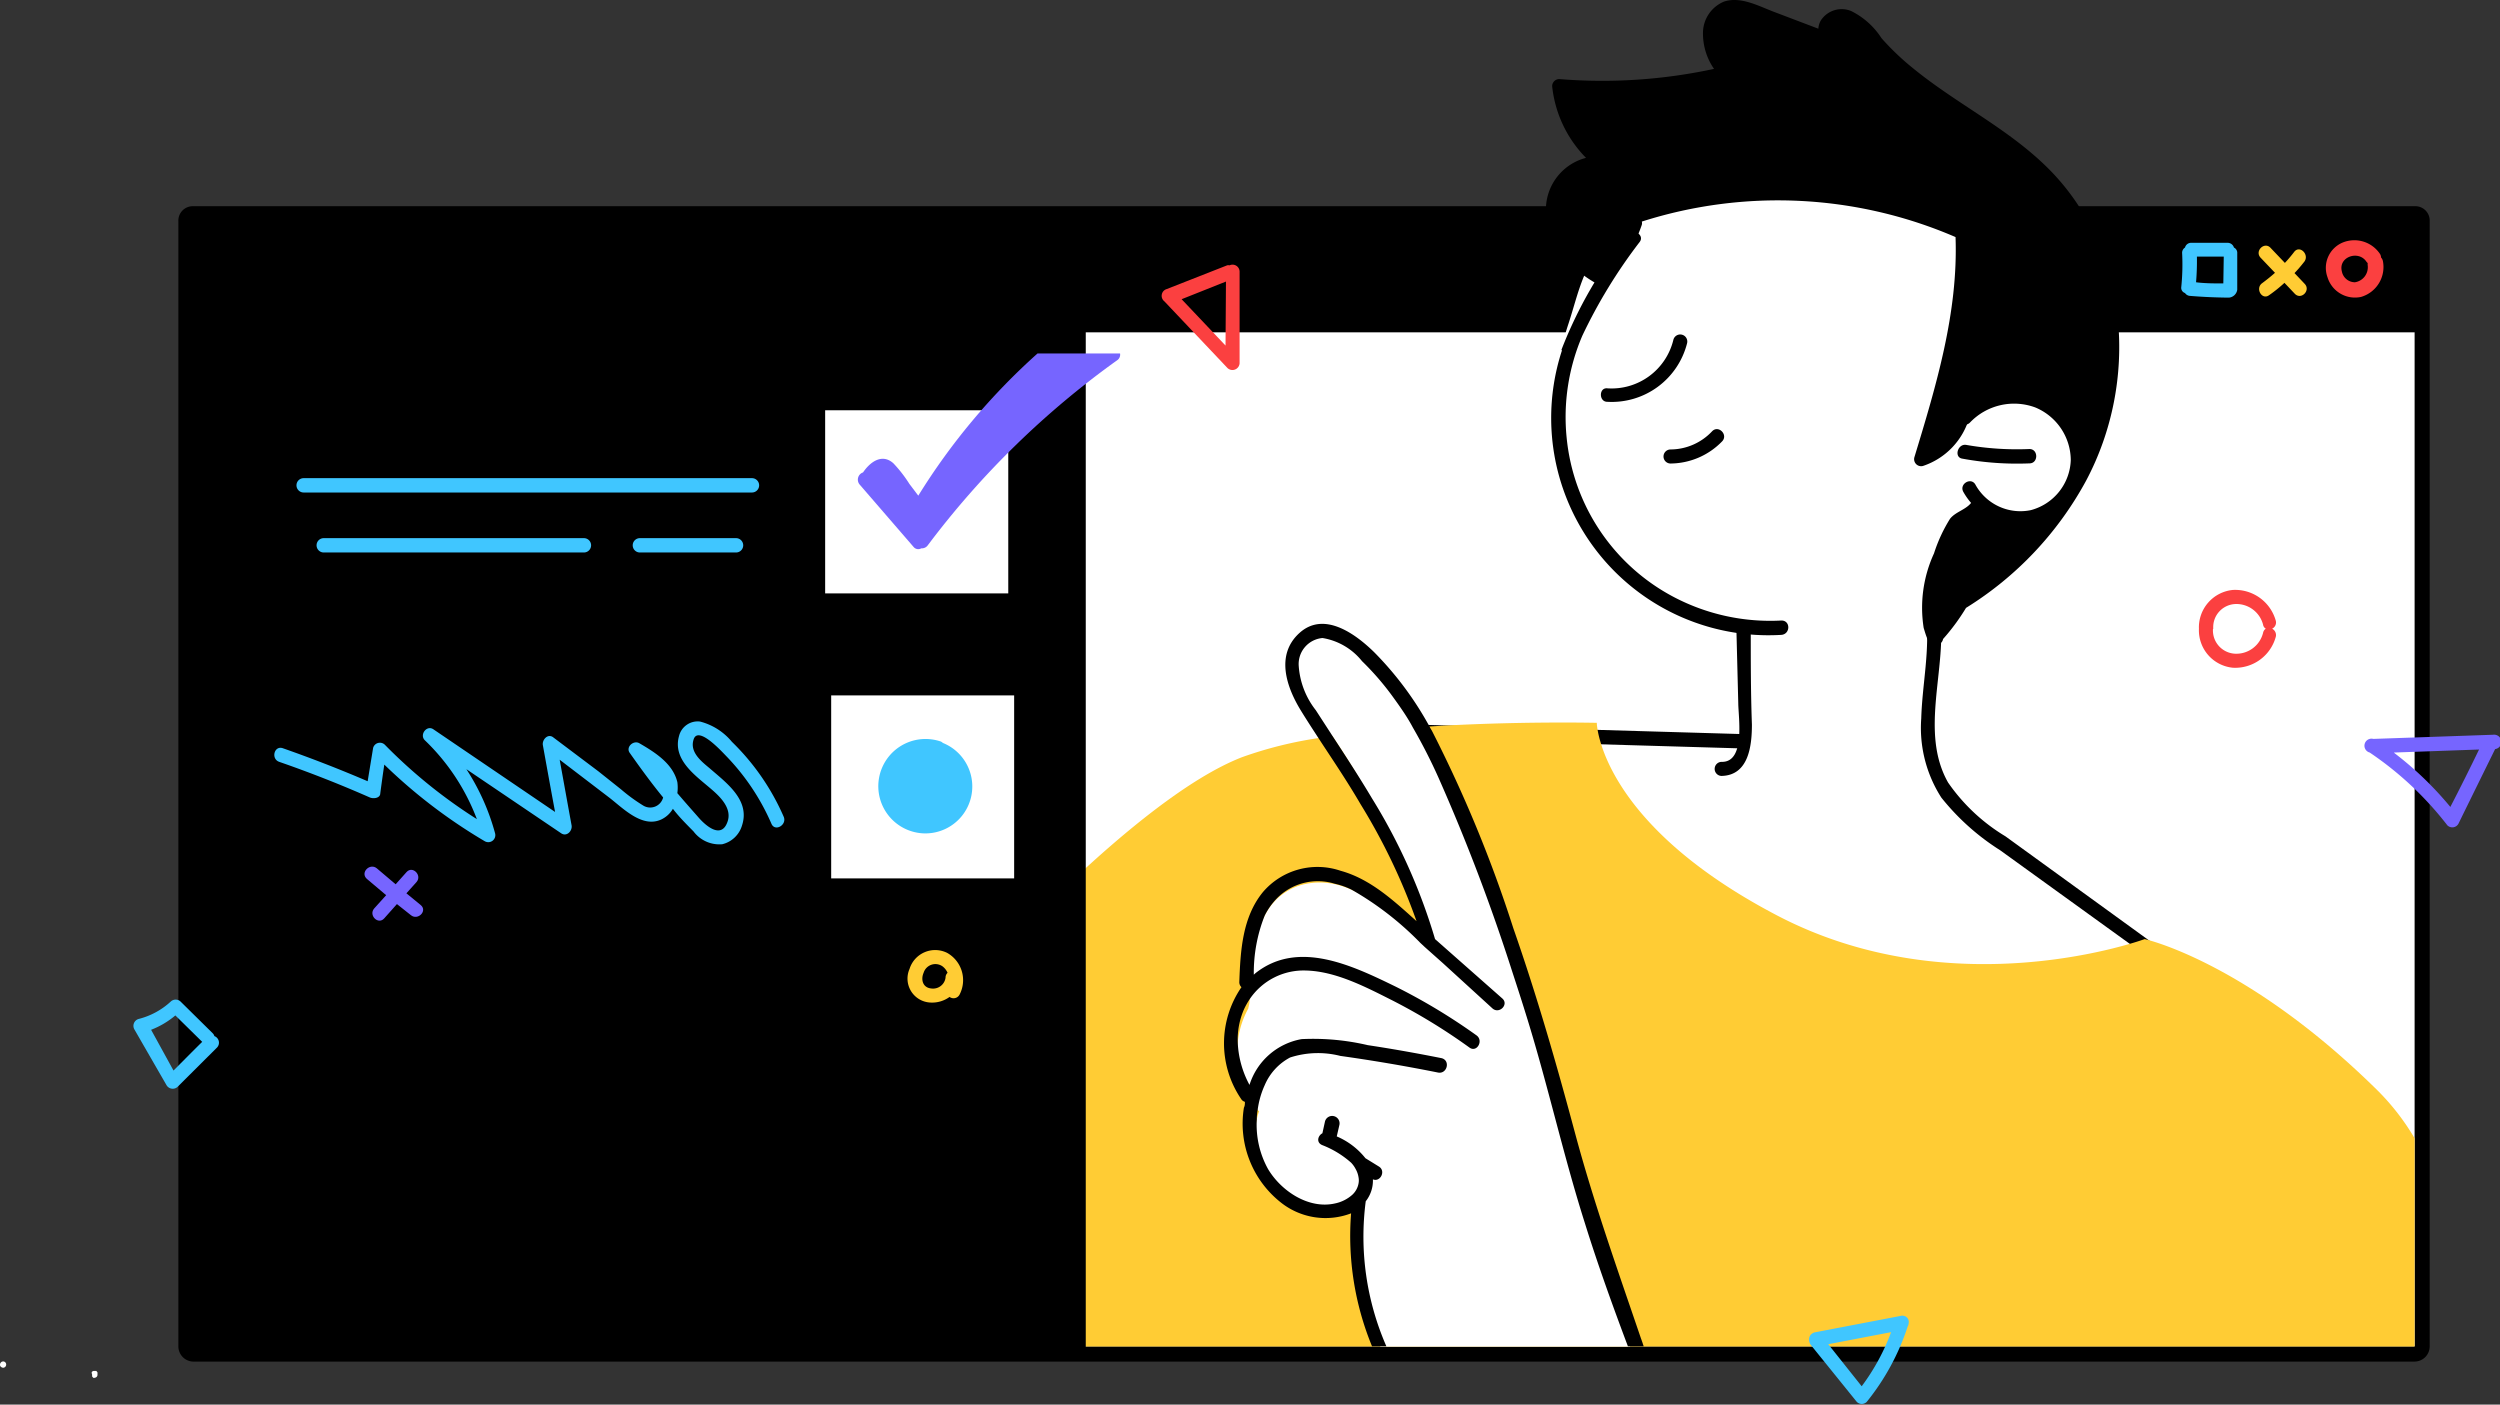
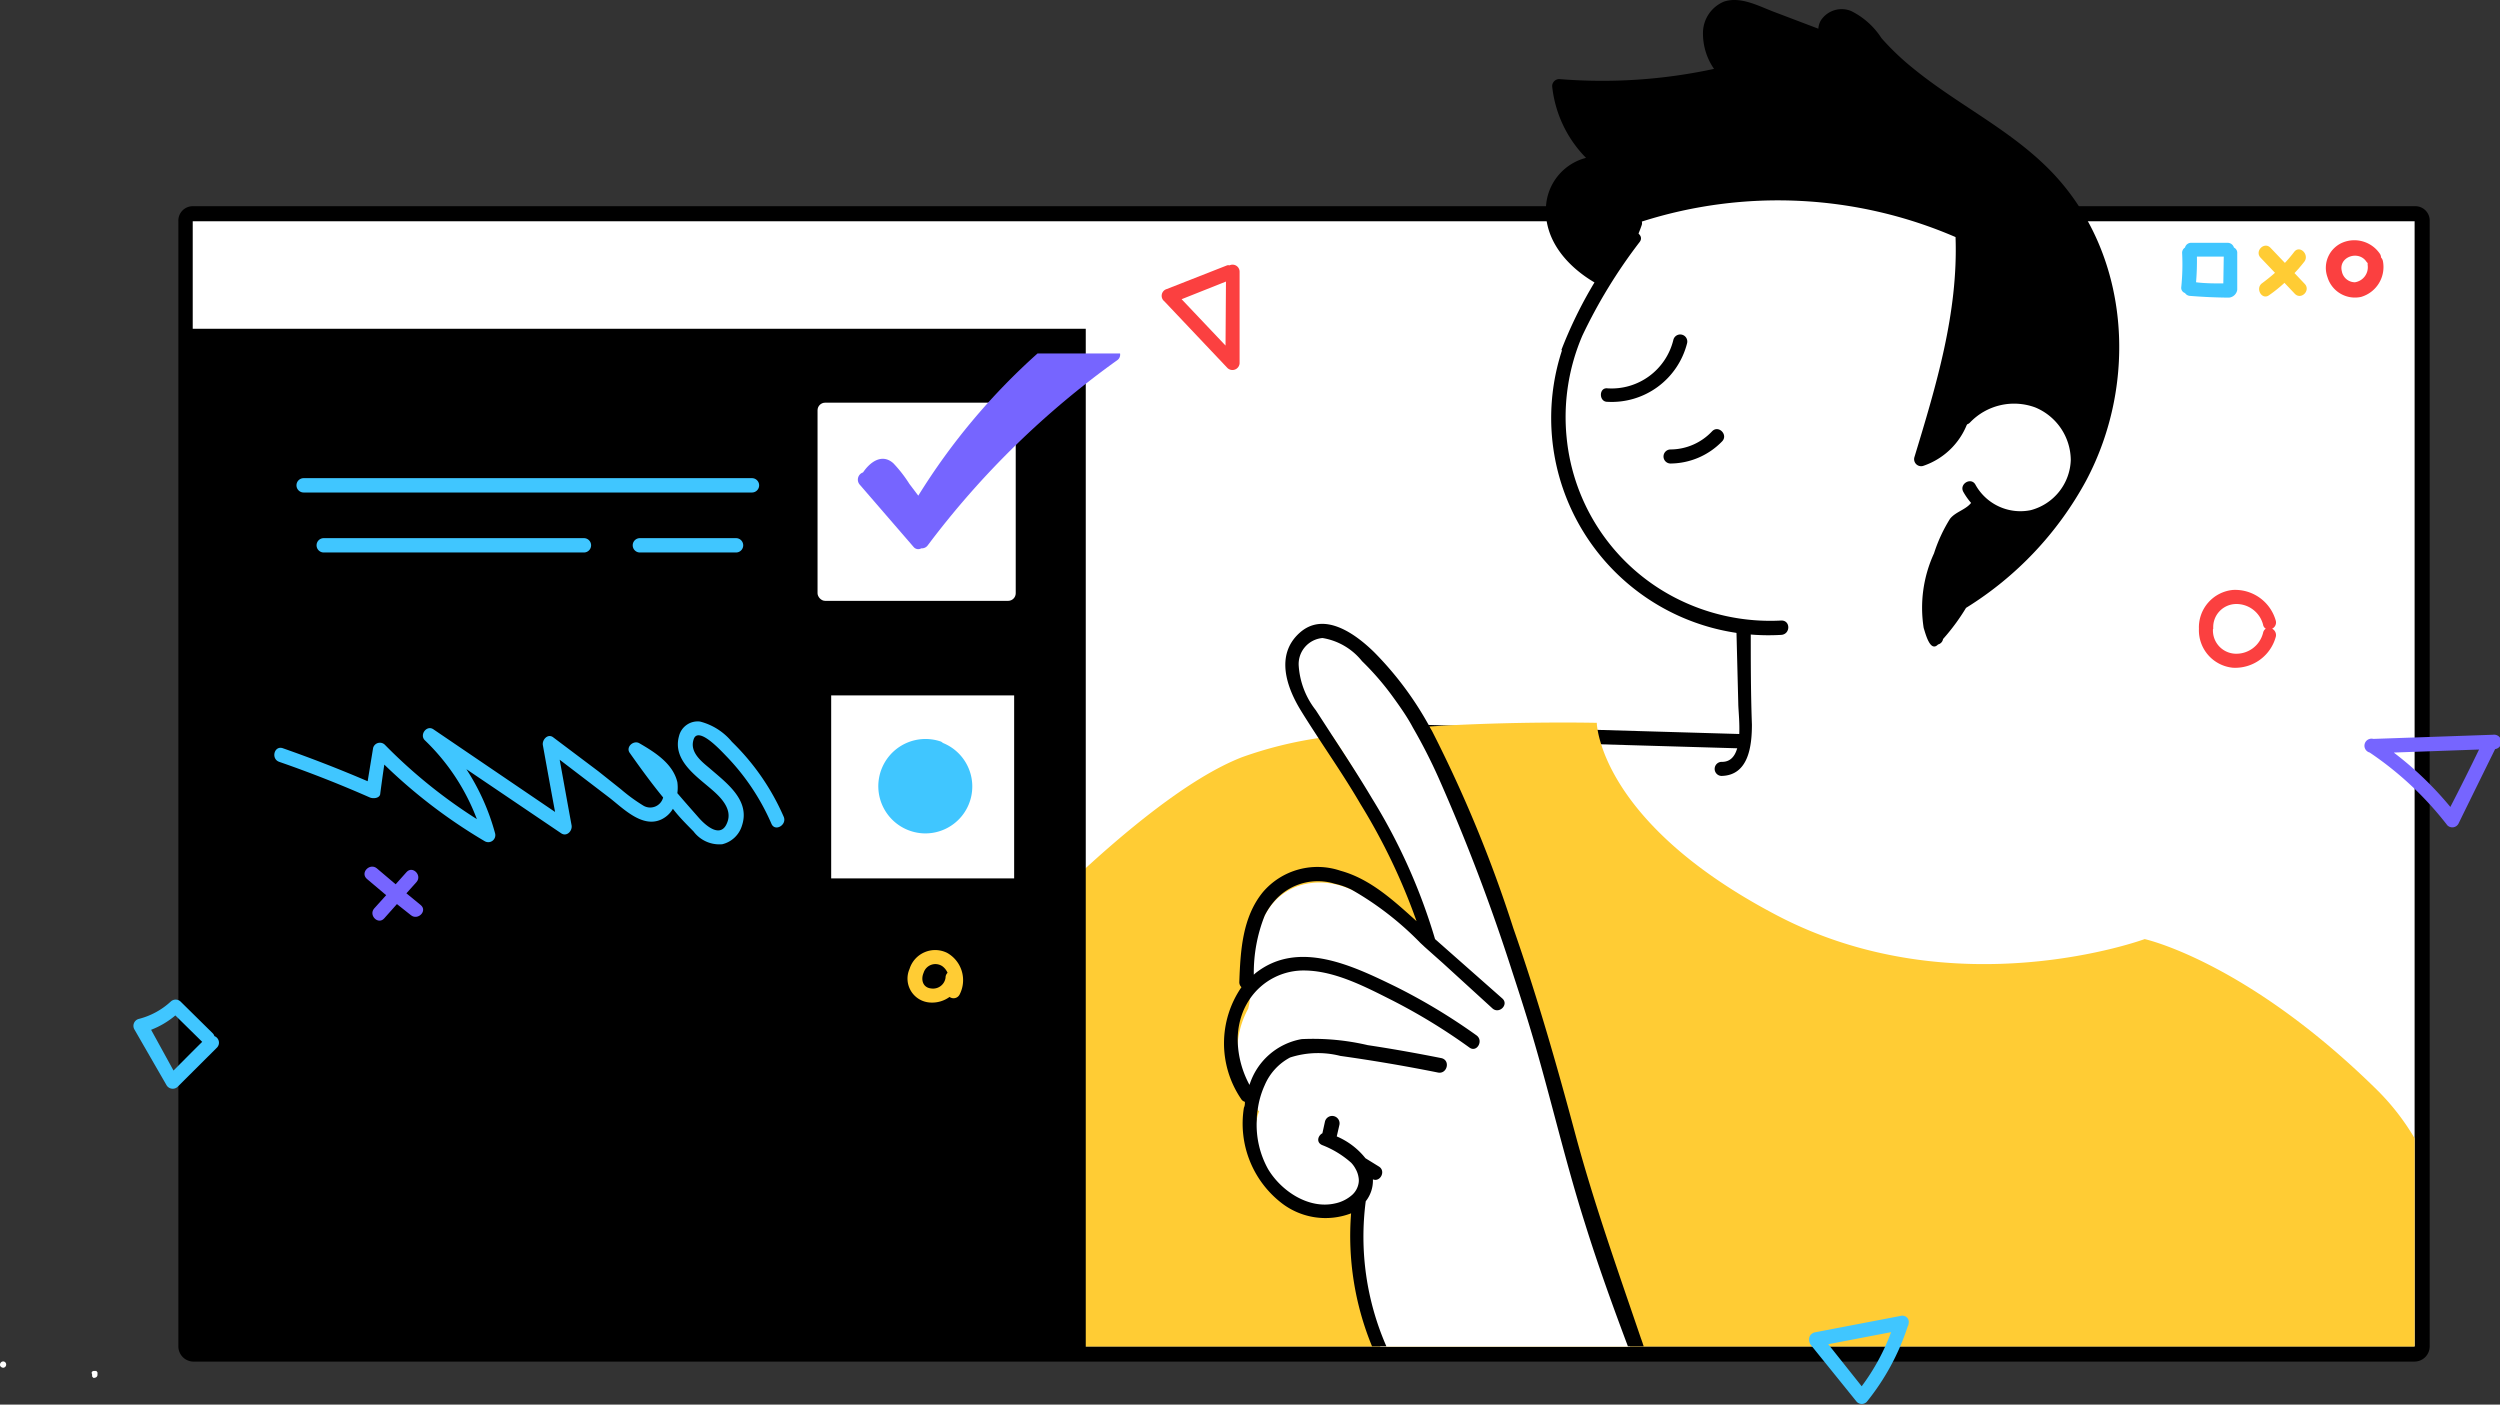
<svg xmlns="http://www.w3.org/2000/svg" viewBox="0 0 174.21 97.88">
  <rect x="0" y="0" width="174.21" height="97.88" fill="#333333" stroke="none" />
  <defs>
    <style>.cls-1{fill:#fff;}.cls-2{fill:#ffcc34;}.cls-3{fill:#7665ff;}.cls-4{fill:#40c6ff;}.cls-5{fill:#fb4040;}</style>
  </defs>
  <g id="Layer_2" data-name="Layer 2">
    <g id="art">
      <rect class="cls-1" x="12.9" y="14.9" width="155.88" height="79.45" rx="0.53" />
      <path d="M13.43,15.42H168.26v78.4H13.43V15.42Zm0-1.05a1,1,0,0,0-1,1.05v78.4a1.06,1.06,0,0,0,1,1.06H168.26a1.06,1.06,0,0,0,1.05-1.06V15.42a1,1,0,0,0-1.05-1.05Z" />
-       <path d="M13.63,22.16h154.8a.49.49,0,0,1,0,1H13.63A.49.49,0,0,1,13.63,22.16Z" />
      <path class="cls-1" d="M6.4,95.6a.23.23,0,0,1,.15-.07h.06l.1,0,.08.1a.12.12,0,0,1,0,.07.12.12,0,0,1,0,.08.19.19,0,0,1-.05.16.23.23,0,0,1-.15.07H6.6a.14.14,0,0,1-.1,0l-.08-.09,0-.07a.15.15,0,0,1,0-.09A.17.17,0,0,1,6.4,95.6Z" />
      <path class="cls-1" d="M.43,95.08a.22.22,0,0,1-.2.23c-.11,0-.24-.09-.23-.21a.23.23,0,0,1,.21-.23A.21.21,0,0,1,.43,95.08Z" />
-       <rect x="13.32" y="15.32" width="155.03" height="6.96" transform="translate(181.67 37.59) rotate(180)" />
      <path class="cls-1" d="M121.41,43.39a16.55,16.55,0,0,1-11-7.19c-2.67-4-2.62-9.09-1.11-13.65.6-1.83.92-3.58,2.1-5.08.62-2.75,3-4.82,5.66-5.76a19,19,0,0,1,5.55-.92,43.53,43.53,0,0,1,6.15.16c3.59.37,7.56,1.18,10.55,3.3a7.48,7.48,0,0,1,2.91,3.7c.59,1.8.28,3.71.45,5.55a7.32,7.32,0,0,0,1.11,3.13,6.68,6.68,0,0,1,1,2.71s0,.05,0,.07c.31-.16.76,0,.71.4a8.94,8.94,0,0,1-5.15,7.11,8.12,8.12,0,0,1-2.17.65l-.46.06c-.41.32-.81.66-1.19,1a12.79,12.79,0,0,1-1.18,1.93c-.08.16-.15.32-.24.49a32.49,32.49,0,0,0-1.11,7.33.44.44,0,0,1,.13.32c.08,1.72.15,3.43.22,5.15,3.49,5.22,9.07,8.53,14.38,11.65a.52.52,0,0,1,.23.56c-1.14,3-4.07,4.56-7.07,5.09a34.33,34.33,0,0,1-10.07,0,26.07,26.07,0,0,1-9.09-2.72,19.82,19.82,0,0,1-6.9-6.32,40.29,40.29,0,0,1-4.58-9.76.49.49,0,0,1,.6-.6H112l9.4.57a.48.48,0,0,1,.45.36h.1l0-.82a.8.8,0,0,1,0-.18Z" />
      <path d="M108.81,24.37a30.24,30.24,0,0,1,4.61-8c.36-.51,1.21,0,.84.49a36.06,36.06,0,0,0-4,6.54,14.38,14.38,0,0,0-1.09,7.1,14.09,14.09,0,0,0,7.48,11.11,14.44,14.44,0,0,0,7.49,1.63c.64,0,.63.94,0,1a15.14,15.14,0,0,1-15.3-19.81Z" />
      <path d="M107.73,14.4A3.73,3.73,0,0,1,110.52,11a8.34,8.34,0,0,1-2.36-5,.5.5,0,0,1,.49-.49,36.89,36.89,0,0,0,10.79-.71,4.33,4.33,0,0,1-.77-2.52A2.37,2.37,0,0,1,120.14.11c1.15-.38,2.41.31,3.46.71L126.71,2a1.3,1.3,0,0,1,.17-.57A1.73,1.73,0,0,1,129,.77a5.33,5.33,0,0,1,2.11,1.89,18,18,0,0,0,2.19,2.09c3.09,2.53,6.78,4.27,9.59,7.15,5.56,5.71,6.13,14.75,2.47,21.61A23.7,23.7,0,0,1,137,42.36a14.62,14.62,0,0,1-1.6,2.17.47.47,0,0,1-.35.38l0,0c-.56.59-.89-.83-1-1.15a9.06,9.06,0,0,1,.72-5.2,10.7,10.7,0,0,1,1.11-2.4c.42-.55,1.27-.66,1.6-1.31a.46.46,0,0,1,.81,0,.38.38,0,0,1,.2.18,2.89,2.89,0,0,0,3.93.93.7.7,0,0,1,.22-.07,20.34,20.34,0,0,0,2.26-3.67.43.43,0,0,1-.22-.54c.65-1.89-1.15-3.26-2.72-3.83s-4.11-.94-4.72,1.1a.37.37,0,0,1,0,.11A5,5,0,0,1,134,32.47a.49.49,0,0,1-.6-.6c1.52-5,3.06-10.08,2.87-15.35a31.2,31.2,0,0,0-21.86-1.08.45.45,0,0,1,0,.22,10.57,10.57,0,0,1-2.52,4.05.48.48,0,0,1-.59.08C109.31,18.68,107.58,16.79,107.73,14.4Z" />
      <path d="M112,27.06a4.43,4.43,0,0,0,4.61-3.39.49.49,0,0,1,.95.26A5.42,5.42,0,0,1,112,28C111.41,28,111.41,27,112,27.06Z" />
      <path d="M116.41,31.32a4,4,0,0,0,2.9-1.27c.44-.45,1.13.24.7.7a5.06,5.06,0,0,1-3.6,1.55A.49.49,0,0,1,116.41,31.32Z" />
      <path d="M141.82,28.39a4.25,4.25,0,0,0-4.55,1.06.49.49,0,0,1-.7-.69,5.1,5.1,0,0,1,8.09.9,4.69,4.69,0,0,1-3.6,6.94,4.55,4.55,0,0,1-4.25-2.33c-.3-.55.55-1.05.85-.49a3.58,3.58,0,0,0,3.85,1.77,3.74,3.74,0,0,0,2.79-3.49A4,4,0,0,0,141.82,28.39Z" />
-       <path d="M137,31a20.46,20.46,0,0,0,4.42.29c.63,0,.63,1,0,1a21,21,0,0,1-4.68-.33C136.15,31.87,136.41,30.92,137,31Z" />
      <path d="M120,53.09c1.63,0,1.14-3.07,1.13-4.07L121,43.88a.49.49,0,0,1,1,0c0,2.21,0,4.41.08,6.61,0,1.47-.22,3.55-2.13,3.58A.49.49,0,0,1,120,53.09Z" />
-       <path d="M133.88,50.06c.07-2.43.64-4.83.31-7.27-.08-.62.9-.61,1,0,.5,3.81-1.45,8.19.56,11.74a13,13,0,0,0,4,3.75l5.2,3.77,6,4.35c.51.37,0,1.22-.49.85l-11.08-8a16.54,16.54,0,0,1-4.1-3.67A9,9,0,0,1,133.88,50.06Z" />
      <path d="M98.28,50.48l23,.67c.63,0,.63,1,0,1l-23-.67C97.65,51.44,97.65,50.46,98.28,50.48Z" />
      <path class="cls-1" d="M155.1,81.15a.34.34,0,1,1,.47-.09A.36.36,0,0,1,155.1,81.15Z" />
      <path class="cls-2" d="M68.21,68l2.31,25.83h97.74V79.32A16.51,16.51,0,0,0,165.69,76c-9.11-9-16.24-10.56-16.24-10.56s-13.18,4.86-25.62-1.65-12.56-13.42-12.56-13.42-5.57-.13-11.73.26l-.71.05-.38,0c-1.87.14-3.77.33-5.56.59h0l-1,.16a28,28,0,0,0-5.33,1.33C79.22,55.6,68.21,68,68.21,68Z" />
      <rect x="13.21" y="22.91" width="62.45" height="71.35" />
      <path class="cls-1" d="M87.58,78a5,5,0,0,0,3.22,5.86,4.64,4.64,0,0,0,3.94-.63,20.21,20.21,0,0,0,.18,6.49,19.84,19.84,0,0,0,1.27,4.12h17.4c-.37-1.17-.73-2.35-1.1-3.52Q107.26,73.5,102,56.71a.47.47,0,0,0-.24-.29,30,30,0,0,0-2.2-4.57c-.23-.4-.48-.79-.74-1.18a29.63,29.63,0,0,0-2.34-3.13,26.19,26.19,0,0,0-1.91-2,4,4,0,0,0-2-1.19,2,2,0,0,0-2.42,2.38,3,3,0,0,0,.16.55.44.44,0,0,0,0,.54L92.61,51l.09.09a1.43,1.43,0,0,0,.14.2,52.42,52.42,0,0,1,6.87,14.4c-2.3-1.28-4.29-3.62-6.81-4.1a4.86,4.86,0,0,0-2.23.08,4.13,4.13,0,0,0-2.54,2.13,6.71,6.71,0,0,0-.63,1.74c-.3,1.35-.24,2.79-.42,4.16,0,.2-.06.39-.1.59a6.06,6.06,0,0,0-.73,2.38,6.4,6.4,0,0,0,1.39,4.66.52.52,0,0,0,.1.11A3.47,3.47,0,0,0,87.58,78Z" />
      <path d="M86.48,76.57a.45.45,0,0,0,.27.21c0,.14,0,.27-.07.41a7,7,0,0,0,2.57,6.6,5,5,0,0,0,4.9.76,20.21,20.21,0,0,0,1.46,9.27h1a19.05,19.05,0,0,1-1.44-10.11,2.33,2.33,0,0,0,.5-1.53c.5.22.93-.57.42-.89l-.94-.58a5.1,5.1,0,0,0-2-1.52l.18-.78a.49.49,0,0,0-1-.26l-.18.82c-.32.17-.45.65,0,.83a6.63,6.63,0,0,1,2,1.22,1.88,1.88,0,0,1,.31.43,1.71,1.71,0,0,1,.21.6,1.14,1.14,0,0,1,0,.41,1.42,1.42,0,0,1-.44.8,2.58,2.58,0,0,1-1.2.6c-1.84.42-3.76-.87-4.67-2.4A6.34,6.34,0,0,1,87.58,78q0-.35.06-.66a6,6,0,0,1,.49-1.72,3.91,3.91,0,0,1,1.77-1.93,6.31,6.31,0,0,1,3.5-.11q3.42.48,6.81,1.16c.62.12.88-.82.26-1-1.71-.34-3.43-.65-5.16-.91a16.66,16.66,0,0,0-4.61-.42,4.66,4.66,0,0,0-3.63,3.19,6.78,6.78,0,0,1-.82-3,5.26,5.26,0,0,1,.42-2.23,5.35,5.35,0,0,1,.41-.74A4.53,4.53,0,0,1,91,67.63c2.11.05,4.23,1.18,6.08,2.11A41,41,0,0,1,102.4,73c.51.37,1-.48.49-.85a41.39,41.39,0,0,0-5.64-3.4c-3-1.46-6.79-3.3-9.77-.93l-.11.1a10.81,10.81,0,0,1,.76-4.12A4.79,4.79,0,0,1,89,62.58a4,4,0,0,1,4-1,5.11,5.11,0,0,1,1.19.42,21.63,21.63,0,0,1,4.78,3.7l.31.29,1.27,1.13L104,70.27c.47.42,1.16-.27.69-.69L100,65.44a40.45,40.45,0,0,0-4.39-9.8c-.88-1.48-1.82-2.92-2.76-4.36l-1.16-1.79A5.61,5.61,0,0,1,90.5,46.4a1.82,1.82,0,0,1,1.66-1.94,4.45,4.45,0,0,1,2.75,1.61,19.09,19.09,0,0,1,2.16,2.5c.5.69,1,1.4,1.38,2.12a38,38,0,0,1,1.78,3.48,134.69,134.69,0,0,1,5.15,13.54c.36,1.1.72,2.21,1.06,3.32,1.45,4.7,2.51,9.51,4,14.2.9,2.89,1.93,5.74,3,8.59h1.1c-.06-.18-.12-.37-.19-.55-1.62-4.76-3.3-9.48-4.6-14.33s-2.66-9.58-4.3-14.27a91.62,91.62,0,0,0-5.67-13.75c-.06-.1-.12-.2-.17-.3a23.07,23.07,0,0,0-3.86-5.18c-1.3-1.27-3.49-2.88-5.2-1.33s-.87,3.83.11,5.42c.4.65.81,1.28,1.22,1.91,1,1.53,2,3,2.93,4.6a42.65,42.65,0,0,1,3.9,8.15c-1.57-1.41-3.21-2.94-5.29-3.51A5,5,0,0,0,88,62.17c-1.43,1.76-1.56,4.08-1.64,6.25a.47.47,0,0,0,.15.37A6.9,6.9,0,0,0,86.48,76.57Z" />
      <rect class="cls-1" x="56.97" y="28.06" width="13.81" height="13.81" rx="0.53" />
-       <path d="M57.5,28.59H70.26V41.35H57.5V28.59Zm0-1.05a1,1,0,0,0-1,1.05V41.35a1,1,0,0,0,1,1H70.26a1,1,0,0,0,1-1V28.59a1,1,0,0,0-1-1.05Z" />
      <rect class="cls-1" x="57.39" y="47.93" width="13.81" height="13.81" rx="0.53" />
      <path d="M57.92,48.46H70.67V61.21H57.92V48.46Zm0-1.06a1.05,1.05,0,0,0-1.06,1.06V61.21a1.05,1.05,0,0,0,1.06,1.06H70.67a1.05,1.05,0,0,0,1.06-1.06V48.46a1.05,1.05,0,0,0-1.06-1.06Z" />
      <path class="cls-3" d="M77.84,25.11A60.49,60.49,0,0,0,64.65,38a.51.51,0,0,1-.45.21.42.42,0,0,1-.54-.1L59.9,33.76a.53.53,0,0,1,.24-.84c.48-.71,1.31-1.35,2.11-.64a9.25,9.25,0,0,1,1.12,1.44l.62.82a45.12,45.12,0,0,1,8.31-9.91h5.75A.47.47,0,0,1,77.84,25.11Z" />
      <path class="cls-4" d="M64.3,58.07a3.27,3.27,0,0,0,1.4-6.3.43.43,0,0,0-.21-.12,3.29,3.29,0,1,0-1.19,6.42Z" />
      <path class="cls-4" d="M21.16,33.32H52.4a.49.49,0,0,1,0,1H21.16A.49.49,0,0,1,21.16,33.32Z" />
      <path class="cls-4" d="M44.59,37.5h6.7a.49.49,0,0,1,0,1h-6.7A.49.49,0,0,1,44.59,37.5Z" />
      <path class="cls-4" d="M22.56,37.5H40.69a.49.49,0,0,1,0,1H22.56A.49.49,0,0,1,22.56,37.5Z" />
      <path class="cls-5" d="M162.19,19.32a2,2,0,0,0,2.34,1.37,2.17,2.17,0,0,0,1.52-2.5.54.54,0,0,0-.13-.25.48.48,0,0,0-.09-.27,2.15,2.15,0,0,0-2.58-.77A1.91,1.91,0,0,0,162.19,19.32Zm2.7-1.1a.52.52,0,0,0,.1.11.76.76,0,0,0,0,.15,1.06,1.06,0,0,1-.89,1.19.93.93,0,0,1-.91-.76C162.93,17.9,164.34,17.42,164.89,18.22Z" />
      <path class="cls-2" d="M157.64,19.73c.31-.23.61-.47.89-.72l-1-1.05c-.44-.46.26-1.15.69-.69l1,1.05a9.45,9.45,0,0,0,.65-.77c.39-.5,1.08.2.7.69-.22.28-.44.54-.68.79l.71.75c.44.46-.25,1.15-.69.69l-.72-.76a9.82,9.82,0,0,1-1.07.86C157.62,20.94,157.13,20.09,157.64,19.73Z" />
      <path class="cls-4" d="M152.26,20.42a.45.45,0,0,0,.36.2q1.35.11,2.7.12a.64.64,0,0,0,.58-.55v-.08l0-2.45a.41.41,0,0,0-.23-.41.46.46,0,0,0-.45-.33l-2.51,0a.44.44,0,0,0-.45.33.43.43,0,0,0-.2.4A15.52,15.52,0,0,1,152,20,.38.38,0,0,0,152.26,20.42Zm2.67-.67c-.63,0-1.27,0-1.9-.08a17.84,17.84,0,0,0,.06-1.79l1.87,0Z" />
      <path d="M15.32,94.26c0-.41,0-.83,0-1.24a.45.45,0,0,0-.5-.45.49.49,0,0,0-.48.51c0,.39,0,.78,0,1.18Z" />
      <path class="cls-5" d="M153.23,43.82a2.62,2.62,0,0,0,2.36,2.71,2.93,2.93,0,0,0,3-2.17.5.5,0,0,0-.26-.55.48.48,0,0,0,.26-.54,2.94,2.94,0,0,0-3-2.16A2.62,2.62,0,0,0,153.23,43.82Zm1,0a1.61,1.61,0,0,1,1.58-1.73,1.92,1.92,0,0,1,1.89,1.44.4.4,0,0,0,.19.28.44.44,0,0,0-.19.29,1.92,1.92,0,0,1-2,1.45A1.62,1.62,0,0,1,154.21,43.82Z" />
      <path class="cls-4" d="M126.16,93.69l3.23,4a.49.49,0,0,0,.69,0,16.48,16.48,0,0,0,2.86-5.27.36.36,0,0,0,.06-.2.43.43,0,0,0-.31-.52h0a.45.45,0,0,0-.26,0l-6,1.15C126,93,126,93.43,126.16,93.69Zm3.57,2.91-2.33-2.93,4.38-.84A15,15,0,0,1,129.73,96.6Z" />
      <path class="cls-3" d="M165.13,52.44a23.27,23.27,0,0,1,5.41,5.07.49.49,0,0,0,.77-.1c.85-1.74,1.71-3.48,2.56-5.21a.49.49,0,0,0-.14-1l-8.35.29A.49.49,0,0,0,165.13,52.44Zm1.7,0,5.92-.21c-.65,1.34-1.31,2.67-2,4A23.63,23.63,0,0,0,166.83,52.46Z" />
      <path class="cls-5" d="M81.14,21l4.4,4.65a.5.5,0,0,0,.84-.34q0-3.2,0-6.39a.49.49,0,0,0-.7-.43.35.35,0,0,0-.17,0l-4.2,1.65A.49.49,0,0,0,81.14,21Zm4.26,3.08-3.06-3.23,3.09-1.23Z" />
      <path class="cls-2" d="M64.81,69.86a2.07,2.07,0,0,0,1.36-.39.47.47,0,0,0,.69-.15A2.18,2.18,0,0,0,66,66.4a1.87,1.87,0,0,0-2.62,1.12A1.67,1.67,0,0,0,64.81,69.86Zm-.45-2.07a.86.86,0,0,1,1.32-.45,1.12,1.12,0,0,1,.35.45.45.45,0,0,0-.14.34.88.88,0,0,1-1,.75C64.29,68.82,64.16,68.25,64.36,67.79Z" />
      <path class="cls-3" d="M26.26,60.51l1.31,1.11.76-.85c.42-.47,1.11.23.69.7l-.7.78,1,.82c.49.41-.21,1.1-.69.7L27.66,63l-.89,1c-.42.47-1.11-.23-.69-.7l.83-.92-1.35-1.14C25.08,60.8,25.78,60.11,26.26,60.51Z" />
      <path class="cls-4" d="M9.38,71.76q1.11,1.93,2.23,3.87a.5.5,0,0,0,.77.1L15.12,73a.49.49,0,0,0-.18-.8.47.47,0,0,0-.12-.2l-2.23-2.2a.5.5,0,0,0-.7,0A5.15,5.15,0,0,1,9.68,71,.5.5,0,0,0,9.38,71.76Zm1.15,0a5.93,5.93,0,0,0,1.69-1l1.87,1.84c-.66.65-1.31,1.31-2,2Z" />
      <path class="cls-4" d="M19.71,52.14q3,1.05,5.91,2.3L26,52.12a.49.49,0,0,1,.82-.22,35.83,35.83,0,0,0,6.41,5.18,14.9,14.9,0,0,0-3.62-5.49c-.4-.38.12-1.09.59-.77l8.48,5.76c-.29-1.55-.57-3.1-.85-4.65-.07-.37.34-.84.72-.55l3.15,2.37L43.27,55a12,12,0,0,0,1.53,1.12.93.93,0,0,0,1.41-.55c-.82-1-1.59-2.06-2.33-3.11-.29-.41.27-.9.67-.67,1.07.62,2.34,1.41,2.65,2.71a2.83,2.83,0,0,1,0,.77c.49.58,1,1.15,1.49,1.71s1.57,1.51,2,.3c.34-.91-.46-1.72-1.09-2.26-1.08-.94-2.76-2.05-2.28-3.74a1.34,1.34,0,0,1,1.46-1A4.25,4.25,0,0,1,51,51.69a16.4,16.4,0,0,1,3.61,5.22c.25.57-.6,1.07-.85.5a15.82,15.82,0,0,0-3.17-4.74c-.35-.36-1.93-2.09-2.25-1.16s.61,1.6,1.15,2.06c1.15,1,2.79,2.19,2.22,3.94a1.9,1.9,0,0,1-1.38,1.32,2.25,2.25,0,0,1-2-.89c-.5-.51-1-1-1.44-1.58a1.85,1.85,0,0,1-.8.74c-1.36.64-2.72-.83-3.7-1.57L39,52.94c.28,1.53.55,3.05.83,4.57.07.38-.33.82-.72.56L32.5,53.6a15.73,15.73,0,0,1,2,4.47.49.49,0,0,1-.72.55,37,37,0,0,1-7-5.34c-.1.66-.19,1.33-.28,2,0,.34-.47.4-.73.29q-3.11-1.37-6.31-2.48C18.86,52.88,19.11,51.93,19.71,52.14Z" />
    </g>
  </g>
</svg>